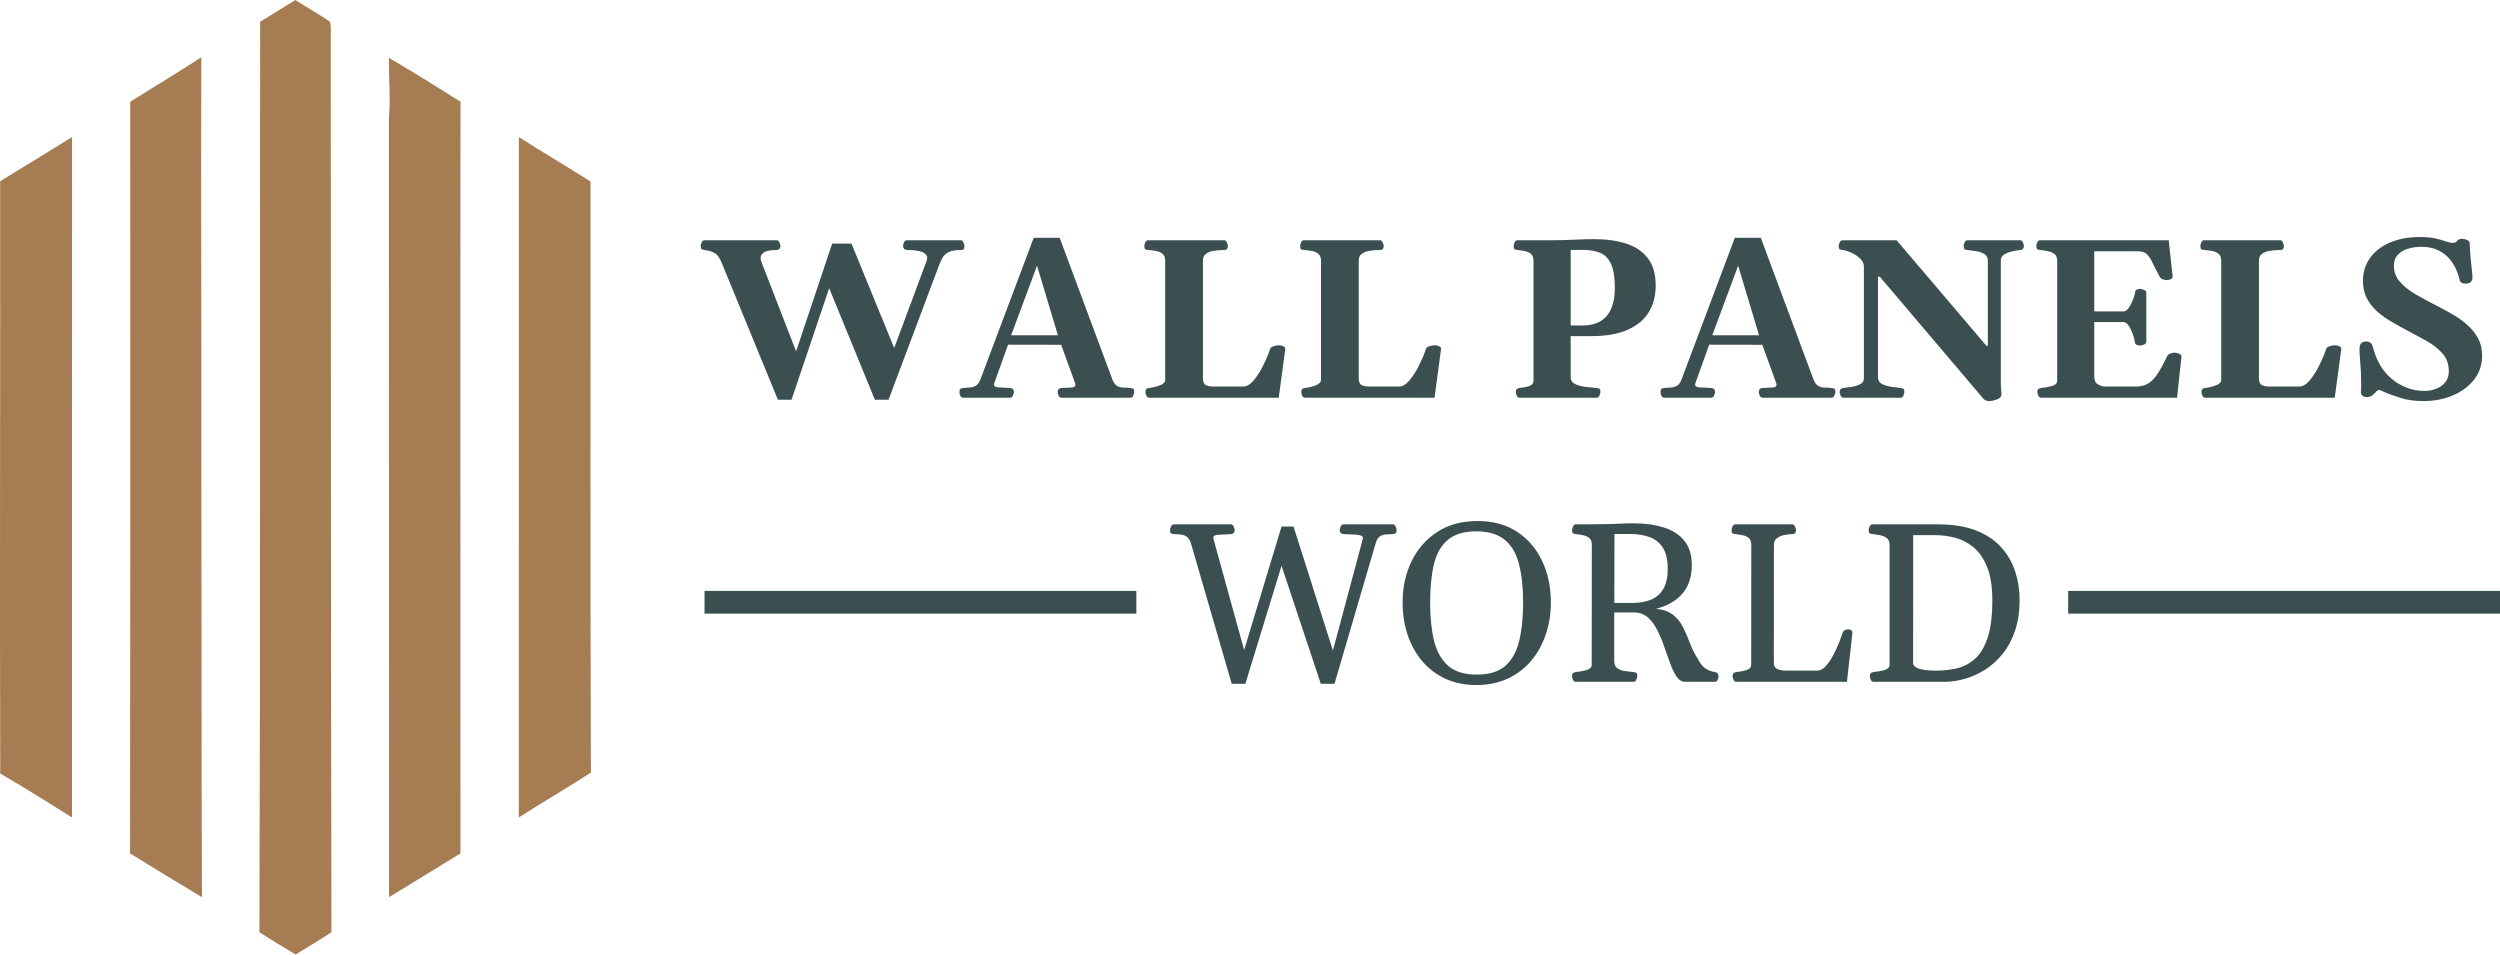
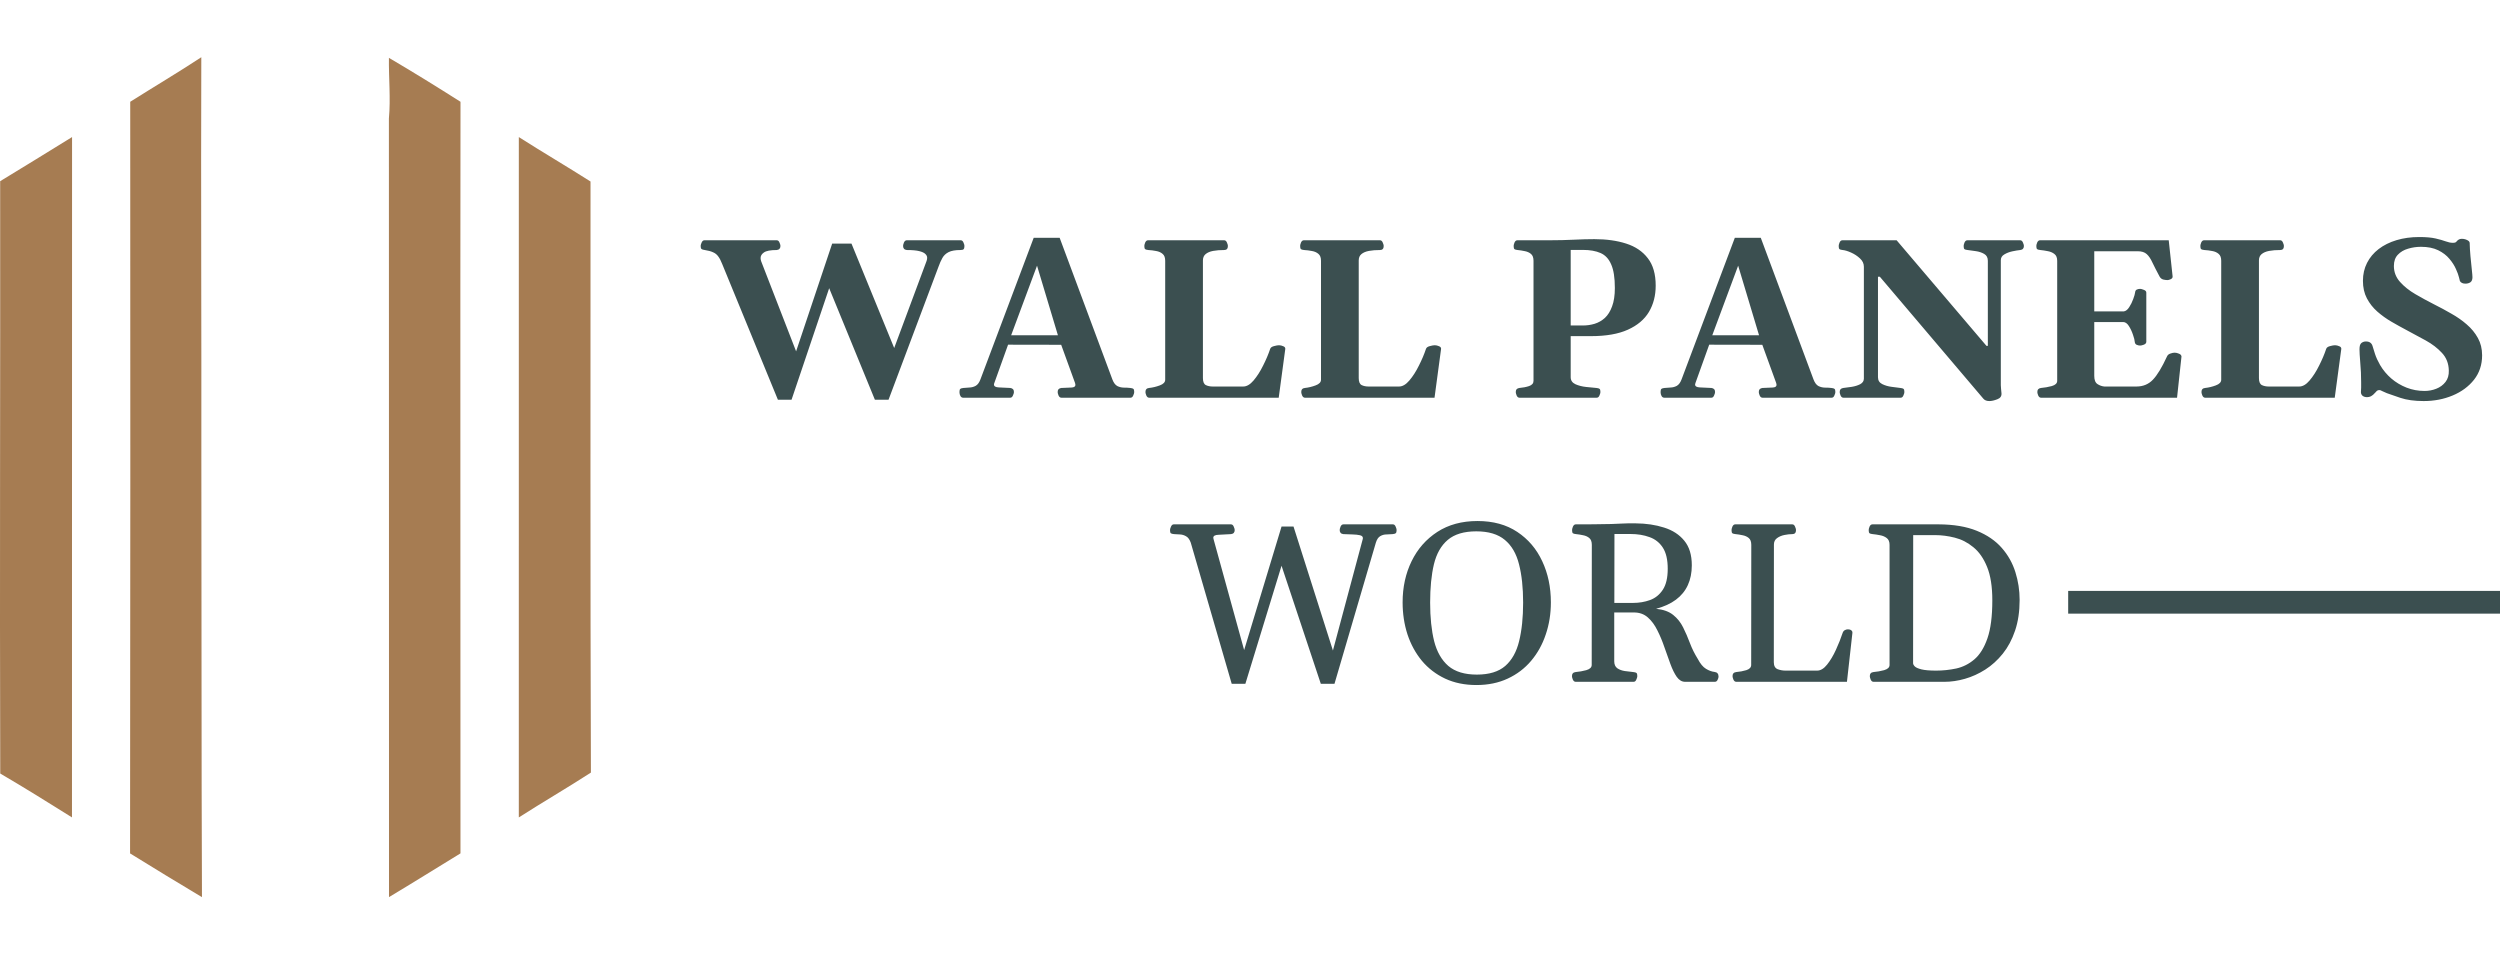
<svg xmlns="http://www.w3.org/2000/svg" width="220" height="84" viewBox="0 0 220 84" fill="none">
  <g clip-path="url(#clip0_13_504)">
-     <path d="M22.894 1.905C23.944 1.293 24.957 0.621 26 0C27 0.656 28.052 1.231 29.037 1.91C29.186 2.485 29.076 3.106 29.106 3.699C29.125 29.811 29.113 55.92 29.168 82.032C28.143 82.73 27.061 83.335 26.016 84C24.945 83.363 23.886 82.702 22.827 82.044C22.921 55.332 22.855 28.62 22.894 1.905Z" fill="#A67C52" />
    <path d="M11.46 8.956C13.541 7.642 15.659 6.388 17.715 5.036C17.672 16.954 17.736 28.872 17.72 40.792C17.745 53.51 17.72 66.23 17.773 78.95C15.652 77.684 13.546 76.398 11.446 75.1C11.469 53.051 11.478 31.002 11.46 8.956Z" fill="#A67C52" />
    <path d="M34.225 5.09C36.348 6.337 38.443 7.635 40.524 8.956C40.495 31.005 40.527 53.051 40.522 75.097C38.425 76.377 36.341 77.684 34.232 78.945C34.239 56.106 34.22 33.269 34.223 10.432C34.386 8.65 34.2 6.872 34.225 5.09Z" fill="#A67C52" />
-     <path d="M0.014 15.946C2.127 14.658 4.236 13.367 6.341 12.062C6.325 32.02 6.348 51.976 6.334 71.931C4.245 70.62 2.148 69.317 0.021 68.07C-0.032 50.696 0.034 33.32 0.014 15.946Z" fill="#A67C52" />
+     <path d="M0.014 15.946C2.127 14.658 4.236 13.367 6.341 12.062C6.325 32.02 6.348 51.976 6.334 71.931C4.245 70.62 2.148 69.317 0.021 68.07C-0.032 50.696 0.034 33.32 0.014 15.946" fill="#A67C52" />
    <path d="M45.657 12.062C47.743 13.394 49.877 14.644 51.966 15.972C51.97 33.311 51.94 50.65 52 67.987C49.907 69.34 47.752 70.592 45.655 71.934C45.659 51.976 45.662 32.02 45.657 12.062Z" fill="#A67C52" />
  </g>
  <path d="M68.455 35.176L63.553 23.232C63.442 22.946 63.325 22.721 63.201 22.559C63.084 22.396 62.931 22.275 62.742 22.197C62.56 22.113 62.319 22.047 62.02 22.002C61.876 21.982 61.782 21.953 61.736 21.914C61.684 21.875 61.658 21.784 61.658 21.641C61.658 21.569 61.688 21.468 61.746 21.338C61.805 21.208 61.886 21.143 61.99 21.143H68.348C68.458 21.143 68.54 21.208 68.592 21.338C68.65 21.468 68.68 21.569 68.68 21.641C68.68 21.855 68.572 21.976 68.357 22.002C67.804 22.002 67.426 22.074 67.225 22.217C67.029 22.354 66.932 22.516 66.932 22.705C66.932 22.796 66.948 22.891 66.981 22.988L70.057 30.918L73.231 21.436H74.93L78.689 30.625L81.541 22.959C81.574 22.861 81.59 22.77 81.59 22.686C81.59 22.562 81.538 22.451 81.434 22.354C81.336 22.249 81.157 22.165 80.897 22.1C80.643 22.035 80.275 22.002 79.793 22.002C79.578 21.976 79.471 21.855 79.471 21.641C79.471 21.569 79.497 21.468 79.549 21.338C79.607 21.208 79.692 21.143 79.803 21.143H84.539C84.65 21.143 84.731 21.208 84.783 21.338C84.842 21.468 84.871 21.569 84.871 21.641C84.871 21.784 84.845 21.881 84.793 21.934C84.747 21.979 84.656 22.002 84.519 22.002C84.064 22.002 83.716 22.064 83.475 22.188C83.234 22.311 83.051 22.484 82.928 22.705C82.804 22.926 82.69 23.184 82.586 23.477L78.191 35.176H76.99L72.967 25.361L69.656 35.176H68.455ZM84.764 35C84.659 35 84.578 34.951 84.519 34.853C84.461 34.749 84.432 34.632 84.432 34.502C84.432 34.352 84.458 34.258 84.51 34.219C84.555 34.18 84.647 34.154 84.783 34.141C84.946 34.121 85.122 34.108 85.311 34.102C85.506 34.095 85.688 34.046 85.857 33.955C86.033 33.857 86.173 33.669 86.277 33.389L90.965 20.928H93.25L97.889 33.389C97.999 33.682 98.146 33.877 98.328 33.975C98.517 34.066 98.712 34.111 98.914 34.111C99.122 34.111 99.305 34.121 99.461 34.141C99.598 34.154 99.689 34.18 99.734 34.219C99.787 34.258 99.812 34.352 99.812 34.502C99.812 34.574 99.783 34.675 99.725 34.805C99.672 34.935 99.591 35 99.481 35H93.406C93.296 35 93.211 34.935 93.152 34.805C93.1 34.675 93.074 34.574 93.074 34.502C93.074 34.287 93.182 34.167 93.397 34.141C93.781 34.121 94.083 34.108 94.305 34.102C94.526 34.089 94.637 34.01 94.637 33.867C94.637 33.822 94.627 33.77 94.607 33.711L93.26 30L93.748 30.342L88.377 30.332L88.865 29.902L87.498 33.711C87.478 33.757 87.469 33.799 87.469 33.838C87.469 33.994 87.609 34.079 87.889 34.092C88.169 34.105 88.507 34.121 88.904 34.141C89.119 34.167 89.227 34.287 89.227 34.502C89.227 34.574 89.197 34.675 89.139 34.805C89.087 34.935 89.005 35 88.894 35H84.764ZM88.953 29.58L88.787 29.502H93.426L93.123 29.59L91.258 23.379L88.953 29.58ZM101.131 35C101.02 35 100.936 34.935 100.877 34.805C100.825 34.675 100.799 34.574 100.799 34.502C100.799 34.281 100.906 34.16 101.121 34.141C101.434 34.108 101.746 34.033 102.059 33.916C102.378 33.799 102.537 33.633 102.537 33.418V22.949C102.537 22.669 102.462 22.467 102.312 22.344C102.163 22.213 101.974 22.129 101.746 22.09C101.518 22.044 101.287 22.015 101.053 22.002C100.916 21.989 100.822 21.963 100.77 21.924C100.724 21.878 100.701 21.784 100.701 21.641C100.701 21.569 100.727 21.468 100.779 21.338C100.838 21.208 100.923 21.143 101.033 21.143H107.723C107.833 21.143 107.915 21.208 107.967 21.338C108.025 21.468 108.055 21.569 108.055 21.641C108.055 21.881 107.947 22.002 107.732 22.002C107.361 22.002 107.036 22.028 106.756 22.08C106.476 22.132 106.255 22.227 106.092 22.363C105.936 22.494 105.857 22.679 105.857 22.92V33.272C105.857 33.59 105.942 33.796 106.111 33.887C106.281 33.971 106.486 34.014 106.727 34.014H109.402C109.708 34.014 110.011 33.838 110.311 33.486C110.617 33.128 110.896 32.692 111.15 32.178C111.411 31.663 111.619 31.172 111.775 30.703C111.814 30.586 111.925 30.505 112.107 30.459C112.296 30.407 112.443 30.381 112.547 30.381C112.671 30.381 112.798 30.41 112.928 30.469C113.058 30.521 113.117 30.602 113.104 30.713L112.527 35H101.131ZM114.842 35C114.731 35 114.646 34.935 114.588 34.805C114.536 34.675 114.51 34.574 114.51 34.502C114.51 34.281 114.617 34.16 114.832 34.141C115.145 34.108 115.457 34.033 115.77 33.916C116.089 33.799 116.248 33.633 116.248 33.418V22.949C116.248 22.669 116.173 22.467 116.023 22.344C115.874 22.213 115.685 22.129 115.457 22.09C115.229 22.044 114.998 22.015 114.764 22.002C114.627 21.989 114.533 21.963 114.48 21.924C114.435 21.878 114.412 21.784 114.412 21.641C114.412 21.569 114.438 21.468 114.49 21.338C114.549 21.208 114.633 21.143 114.744 21.143H121.434C121.544 21.143 121.626 21.208 121.678 21.338C121.736 21.468 121.766 21.569 121.766 21.641C121.766 21.881 121.658 22.002 121.443 22.002C121.072 22.002 120.747 22.028 120.467 22.08C120.187 22.132 119.965 22.227 119.803 22.363C119.646 22.494 119.568 22.679 119.568 22.92V33.272C119.568 33.59 119.653 33.796 119.822 33.887C119.992 33.971 120.197 34.014 120.438 34.014H123.113C123.419 34.014 123.722 33.838 124.021 33.486C124.327 33.128 124.607 32.692 124.861 32.178C125.122 31.663 125.33 31.172 125.486 30.703C125.525 30.586 125.636 30.505 125.818 30.459C126.007 30.407 126.154 30.381 126.258 30.381C126.382 30.381 126.508 30.41 126.639 30.469C126.769 30.521 126.827 30.602 126.814 30.713L126.238 35H114.842ZM133.719 35C133.608 35 133.523 34.935 133.465 34.805C133.413 34.675 133.387 34.574 133.387 34.502C133.387 34.287 133.494 34.167 133.709 34.141C134.021 34.115 134.305 34.059 134.559 33.975C134.819 33.883 134.949 33.73 134.949 33.516V22.949C134.949 22.669 134.874 22.467 134.725 22.344C134.575 22.22 134.393 22.139 134.178 22.1C133.963 22.054 133.755 22.021 133.553 22.002C133.416 21.989 133.322 21.963 133.27 21.924C133.224 21.878 133.201 21.784 133.201 21.641C133.201 21.569 133.227 21.468 133.279 21.338C133.338 21.208 133.423 21.143 133.533 21.143H136.414C137.13 21.143 137.824 21.126 138.494 21.094C139.165 21.061 139.767 21.045 140.301 21.045C141.362 21.045 142.296 21.175 143.104 21.436C143.917 21.696 144.552 22.126 145.008 22.725C145.47 23.317 145.701 24.121 145.701 25.137C145.701 26.009 145.503 26.781 145.105 27.451C144.708 28.115 144.09 28.636 143.25 29.014C142.417 29.391 141.336 29.58 140.008 29.58H138.221V33.193C138.221 33.473 138.357 33.678 138.631 33.809C138.904 33.932 139.22 34.014 139.578 34.053C139.936 34.092 140.239 34.121 140.486 34.141C140.623 34.154 140.714 34.18 140.76 34.219C140.812 34.258 140.838 34.352 140.838 34.502C140.838 34.574 140.809 34.675 140.75 34.805C140.698 34.935 140.617 35 140.506 35H133.719ZM138.221 28.643H139.295C139.646 28.643 139.988 28.594 140.32 28.496C140.659 28.392 140.962 28.219 141.229 27.979C141.495 27.731 141.707 27.393 141.863 26.963C142.026 26.533 142.107 25.993 142.107 25.342C142.107 24.443 142 23.753 141.785 23.271C141.577 22.783 141.264 22.448 140.848 22.266C140.431 22.083 139.913 21.992 139.295 21.992H138.221V28.643ZM146.463 35C146.359 35 146.277 34.951 146.219 34.853C146.16 34.749 146.131 34.632 146.131 34.502C146.131 34.352 146.157 34.258 146.209 34.219C146.255 34.18 146.346 34.154 146.482 34.141C146.645 34.121 146.821 34.108 147.01 34.102C147.205 34.095 147.387 34.046 147.557 33.955C147.732 33.857 147.872 33.669 147.977 33.389L152.664 20.928H154.949L159.588 33.389C159.699 33.682 159.845 33.877 160.027 33.975C160.216 34.066 160.411 34.111 160.613 34.111C160.822 34.111 161.004 34.121 161.16 34.141C161.297 34.154 161.388 34.18 161.434 34.219C161.486 34.258 161.512 34.352 161.512 34.502C161.512 34.574 161.482 34.675 161.424 34.805C161.372 34.935 161.29 35 161.18 35H155.105C154.995 35 154.91 34.935 154.852 34.805C154.799 34.675 154.773 34.574 154.773 34.502C154.773 34.287 154.881 34.167 155.096 34.141C155.48 34.121 155.783 34.108 156.004 34.102C156.225 34.089 156.336 34.01 156.336 33.867C156.336 33.822 156.326 33.77 156.307 33.711L154.959 30L155.447 30.342L150.076 30.332L150.564 29.902L149.197 33.711C149.178 33.757 149.168 33.799 149.168 33.838C149.168 33.994 149.308 34.079 149.588 34.092C149.868 34.105 150.206 34.121 150.604 34.141C150.818 34.167 150.926 34.287 150.926 34.502C150.926 34.574 150.896 34.675 150.838 34.805C150.786 34.935 150.704 35 150.594 35H146.463ZM150.652 29.58L150.486 29.502H155.125L154.822 29.59L152.957 23.379L150.652 29.58ZM162.225 35C162.114 35 162.029 34.935 161.971 34.805C161.919 34.675 161.893 34.574 161.893 34.502C161.893 34.287 162 34.167 162.215 34.141C162.423 34.121 162.667 34.089 162.947 34.043C163.234 33.997 163.484 33.919 163.699 33.809C163.914 33.691 164.021 33.529 164.021 33.32V23.477C164.021 23.197 163.908 22.953 163.68 22.744C163.452 22.529 163.191 22.357 162.898 22.227C162.605 22.096 162.358 22.021 162.156 22.002C162.02 21.989 161.925 21.963 161.873 21.924C161.827 21.878 161.805 21.784 161.805 21.641C161.805 21.569 161.831 21.468 161.883 21.338C161.941 21.208 162.026 21.143 162.137 21.143H166.902L174.812 30.439H174.93V22.949C174.93 22.669 174.822 22.467 174.607 22.344C174.393 22.22 174.145 22.139 173.865 22.1C173.592 22.054 173.354 22.021 173.152 22.002C173.016 21.989 172.921 21.963 172.869 21.924C172.824 21.878 172.801 21.784 172.801 21.641C172.801 21.569 172.827 21.468 172.879 21.338C172.938 21.208 173.022 21.143 173.133 21.143H177.771C177.882 21.143 177.964 21.208 178.016 21.338C178.074 21.468 178.104 21.569 178.104 21.641C178.104 21.855 177.996 21.976 177.781 22.002C177.586 22.021 177.352 22.061 177.078 22.119C176.811 22.178 176.577 22.269 176.375 22.393C176.173 22.51 176.072 22.679 176.072 22.9V33.897C176.072 34.02 176.079 34.124 176.092 34.209C176.105 34.287 176.118 34.421 176.131 34.609C176.15 34.863 176.027 35.039 175.76 35.137C175.493 35.241 175.258 35.293 175.057 35.293C174.822 35.293 174.646 35.221 174.529 35.078L165.428 24.355H165.262V33.193C165.262 33.473 165.385 33.675 165.633 33.799C165.88 33.922 166.16 34.004 166.473 34.043C166.785 34.082 167.039 34.115 167.234 34.141C167.371 34.154 167.462 34.18 167.508 34.219C167.56 34.258 167.586 34.352 167.586 34.502C167.586 34.574 167.557 34.675 167.498 34.805C167.446 34.935 167.365 35 167.254 35H162.225ZM179.285 34.502C179.285 34.287 179.393 34.167 179.607 34.141C179.92 34.115 180.236 34.059 180.555 33.975C180.874 33.883 181.033 33.73 181.033 33.516V22.949C181.033 22.669 180.949 22.467 180.779 22.344C180.617 22.22 180.421 22.139 180.193 22.1C179.965 22.054 179.751 22.021 179.549 22.002C179.412 21.989 179.318 21.963 179.266 21.924C179.22 21.878 179.197 21.784 179.197 21.641C179.197 21.569 179.223 21.468 179.275 21.338C179.334 21.208 179.419 21.143 179.529 21.143H190.848L191.189 24.316C191.202 24.427 191.147 24.512 191.023 24.57C190.906 24.622 190.812 24.648 190.74 24.648C190.636 24.648 190.512 24.632 190.369 24.6C190.226 24.561 190.115 24.469 190.037 24.326C189.777 23.838 189.568 23.431 189.412 23.105C189.262 22.773 189.096 22.526 188.914 22.363C188.732 22.194 188.465 22.109 188.113 22.109H184.295V27.402H186.902C187.072 27.376 187.228 27.253 187.371 27.031C187.514 26.81 187.632 26.572 187.723 26.318C187.82 26.058 187.876 25.863 187.889 25.732C187.902 25.602 187.954 25.518 188.045 25.479C188.136 25.439 188.234 25.42 188.338 25.42C188.41 25.42 188.517 25.449 188.66 25.508C188.803 25.56 188.875 25.641 188.875 25.752V30.078C188.875 30.189 188.803 30.273 188.66 30.332C188.517 30.384 188.41 30.41 188.338 30.41C188.234 30.41 188.13 30.387 188.025 30.342C187.928 30.296 187.872 30.212 187.859 30.088C187.853 29.945 187.801 29.736 187.703 29.463C187.612 29.183 187.492 28.926 187.342 28.691C187.192 28.457 187.026 28.34 186.844 28.34H184.295V33.076C184.295 33.434 184.389 33.675 184.578 33.799C184.767 33.922 184.969 33.994 185.184 34.014H188.006C188.592 34.014 189.074 33.815 189.451 33.418C189.835 33.021 190.252 32.334 190.701 31.357C190.753 31.24 190.851 31.159 190.994 31.113C191.137 31.061 191.261 31.035 191.365 31.035C191.489 31.035 191.616 31.064 191.746 31.123C191.883 31.175 191.958 31.256 191.971 31.367L191.58 35H179.617C179.507 35 179.422 34.935 179.363 34.805C179.311 34.675 179.285 34.574 179.285 34.502ZM194.061 35C193.95 35 193.865 34.935 193.807 34.805C193.755 34.675 193.729 34.574 193.729 34.502C193.729 34.281 193.836 34.16 194.051 34.141C194.363 34.108 194.676 34.033 194.988 33.916C195.307 33.799 195.467 33.633 195.467 33.418V22.949C195.467 22.669 195.392 22.467 195.242 22.344C195.092 22.213 194.904 22.129 194.676 22.09C194.448 22.044 194.217 22.015 193.982 22.002C193.846 21.989 193.751 21.963 193.699 21.924C193.654 21.878 193.631 21.784 193.631 21.641C193.631 21.569 193.657 21.468 193.709 21.338C193.768 21.208 193.852 21.143 193.963 21.143H200.652C200.763 21.143 200.844 21.208 200.896 21.338C200.955 21.468 200.984 21.569 200.984 21.641C200.984 21.881 200.877 22.002 200.662 22.002C200.291 22.002 199.965 22.028 199.686 22.08C199.406 22.132 199.184 22.227 199.021 22.363C198.865 22.494 198.787 22.679 198.787 22.92V33.272C198.787 33.59 198.872 33.796 199.041 33.887C199.21 33.971 199.415 34.014 199.656 34.014H202.332C202.638 34.014 202.941 33.838 203.24 33.486C203.546 33.128 203.826 32.692 204.08 32.178C204.34 31.663 204.549 31.172 204.705 30.703C204.744 30.586 204.855 30.505 205.037 30.459C205.226 30.407 205.372 30.381 205.477 30.381C205.6 30.381 205.727 30.41 205.857 30.469C205.988 30.521 206.046 30.602 206.033 30.713L205.457 35H194.061ZM213.279 35.293C212.479 35.293 211.795 35.199 211.229 35.01C210.669 34.821 210.275 34.684 210.047 34.6C209.865 34.528 209.725 34.466 209.627 34.414C209.536 34.355 209.451 34.326 209.373 34.326C209.288 34.326 209.217 34.352 209.158 34.404C209.106 34.456 209.061 34.505 209.021 34.551C208.885 34.707 208.758 34.815 208.641 34.873C208.53 34.925 208.416 34.951 208.299 34.951C208.136 34.951 208.003 34.909 207.898 34.824C207.801 34.733 207.755 34.619 207.762 34.482C207.775 34.307 207.781 34.183 207.781 34.111C207.781 34.04 207.781 33.887 207.781 33.652C207.781 33.047 207.755 32.467 207.703 31.914C207.658 31.361 207.635 30.967 207.635 30.732C207.635 30.459 207.69 30.277 207.801 30.186C207.918 30.094 208.051 30.049 208.201 30.049C208.514 30.049 208.709 30.186 208.787 30.459C208.833 30.622 208.904 30.853 209.002 31.152C209.1 31.452 209.249 31.777 209.451 32.129C209.712 32.572 210.04 32.965 210.438 33.31C210.835 33.649 211.281 33.916 211.775 34.111C212.277 34.307 212.804 34.404 213.357 34.404C213.722 34.404 214.067 34.339 214.393 34.209C214.725 34.079 214.995 33.88 215.203 33.613C215.411 33.346 215.509 33.011 215.496 32.607C215.483 31.989 215.281 31.471 214.891 31.055C214.507 30.638 214.031 30.273 213.465 29.961C212.898 29.648 212.332 29.342 211.766 29.043C211.336 28.815 210.896 28.571 210.447 28.311C209.998 28.05 209.585 27.754 209.207 27.422C208.829 27.09 208.523 26.703 208.289 26.26C208.055 25.817 207.938 25.303 207.938 24.717C207.938 24.137 208.058 23.61 208.299 23.135C208.54 22.66 208.882 22.253 209.324 21.914C209.767 21.576 210.291 21.315 210.896 21.133C211.502 20.951 212.169 20.859 212.898 20.859C213.491 20.859 213.969 20.902 214.334 20.986C214.699 21.071 214.995 21.156 215.223 21.24C215.451 21.325 215.659 21.367 215.848 21.367C216.01 21.367 216.115 21.335 216.16 21.27C216.206 21.204 216.274 21.143 216.365 21.084C216.437 21.038 216.528 21.016 216.639 21.016C216.801 21.016 216.958 21.051 217.107 21.123C217.257 21.195 217.332 21.283 217.332 21.387C217.339 21.725 217.361 22.109 217.4 22.539C217.439 22.969 217.479 23.359 217.518 23.711C217.557 24.062 217.576 24.29 217.576 24.395C217.576 24.609 217.514 24.759 217.391 24.844C217.267 24.922 217.124 24.961 216.961 24.961C216.837 24.961 216.736 24.941 216.658 24.902C216.58 24.863 216.518 24.808 216.473 24.736C216.473 24.73 216.447 24.626 216.395 24.424C216.349 24.222 216.258 23.971 216.121 23.672C215.991 23.372 215.799 23.073 215.545 22.773C215.298 22.474 214.969 22.223 214.559 22.021C214.148 21.82 213.644 21.719 213.045 21.719C212.654 21.719 212.277 21.774 211.912 21.885C211.548 21.989 211.248 22.165 211.014 22.412C210.779 22.653 210.662 22.985 210.662 23.408C210.662 23.936 210.841 24.401 211.199 24.805C211.557 25.208 212.01 25.57 212.557 25.889C213.104 26.208 213.654 26.507 214.207 26.787C214.715 27.041 215.216 27.311 215.711 27.598C216.212 27.878 216.665 28.193 217.068 28.545C217.479 28.896 217.807 29.297 218.055 29.746C218.302 30.189 218.426 30.697 218.426 31.27C218.426 32.096 218.188 32.812 217.713 33.418C217.238 34.017 216.609 34.479 215.828 34.805C215.053 35.13 214.204 35.293 213.279 35.293Z" fill="#3B4F50" />
  <path d="M108.391 60.176L104.787 47.754C104.683 47.467 104.543 47.279 104.367 47.188C104.198 47.09 104.019 47.038 103.83 47.031C103.648 47.025 103.475 47.015 103.312 47.002C103.176 46.989 103.081 46.963 103.029 46.924C102.984 46.878 102.961 46.784 102.961 46.641C102.961 46.569 102.99 46.468 103.049 46.338C103.107 46.208 103.189 46.143 103.293 46.143H108.322C108.433 46.143 108.514 46.208 108.566 46.338C108.625 46.468 108.654 46.569 108.654 46.641C108.654 46.855 108.547 46.976 108.332 47.002C107.928 47.028 107.567 47.047 107.248 47.06C106.929 47.067 106.77 47.155 106.77 47.324C106.77 47.344 106.776 47.38 106.789 47.432L109.484 57.207L112.775 46.338H113.83L117.297 57.246L119.924 47.432C119.93 47.412 119.934 47.386 119.934 47.353C119.934 47.223 119.846 47.139 119.67 47.1C119.501 47.06 119.286 47.038 119.025 47.031C118.765 47.025 118.495 47.015 118.215 47.002C118 46.976 117.893 46.855 117.893 46.641C117.893 46.569 117.919 46.468 117.971 46.338C118.029 46.208 118.114 46.143 118.225 46.143H122.57C122.681 46.143 122.762 46.208 122.814 46.338C122.873 46.468 122.902 46.569 122.902 46.641C122.902 46.784 122.876 46.878 122.824 46.924C122.779 46.963 122.688 46.989 122.551 47.002C122.395 47.015 122.215 47.025 122.014 47.031C121.818 47.031 121.636 47.08 121.467 47.178C121.298 47.269 121.167 47.461 121.076 47.754L117.434 60.176H116.232L112.775 49.785L109.592 60.176H108.391ZM129.924 60.283C128.895 60.283 127.977 60.094 127.17 59.717C126.369 59.339 125.689 58.818 125.129 58.154C124.576 57.484 124.152 56.709 123.859 55.83C123.573 54.951 123.43 54.01 123.43 53.008C123.43 51.673 123.693 50.465 124.221 49.385C124.748 48.304 125.503 47.445 126.486 46.807C127.469 46.169 128.648 45.85 130.021 45.85C131.395 45.85 132.561 46.169 133.518 46.807C134.481 47.445 135.214 48.304 135.715 49.385C136.223 50.465 136.477 51.673 136.477 53.008C136.477 54.01 136.327 54.951 136.027 55.83C135.734 56.709 135.305 57.484 134.738 58.154C134.178 58.818 133.492 59.339 132.678 59.717C131.87 60.094 130.952 60.283 129.924 60.283ZM129.963 59.365C131.044 59.365 131.877 59.111 132.463 58.603C133.049 58.089 133.456 57.36 133.684 56.416C133.918 55.465 134.035 54.336 134.035 53.027C134.035 51.719 133.915 50.596 133.674 49.658C133.439 48.721 133.023 48.005 132.424 47.51C131.825 47.008 130.988 46.758 129.914 46.758C128.833 46.758 127.997 47.008 127.404 47.51C126.818 48.005 126.411 48.721 126.184 49.658C125.962 50.596 125.852 51.719 125.852 53.027C125.852 54.336 125.969 55.465 126.203 56.416C126.444 57.36 126.861 58.089 127.453 58.603C128.052 59.111 128.889 59.365 129.963 59.365ZM138.664 60C138.553 60 138.469 59.935 138.41 59.805C138.358 59.675 138.332 59.574 138.332 59.502C138.332 59.287 138.439 59.167 138.654 59.141C138.967 59.115 139.279 59.059 139.592 58.975C139.911 58.883 140.07 58.73 140.07 58.516L140.08 47.949C140.08 47.669 140.005 47.467 139.855 47.344C139.706 47.22 139.523 47.139 139.309 47.1C139.1 47.054 138.895 47.022 138.693 47.002C138.557 46.989 138.462 46.963 138.41 46.924C138.365 46.878 138.342 46.784 138.342 46.641C138.342 46.569 138.368 46.468 138.42 46.338C138.479 46.208 138.563 46.143 138.674 46.143C139.064 46.143 139.4 46.143 139.68 46.143C139.96 46.136 140.23 46.133 140.49 46.133C141.037 46.133 141.47 46.126 141.789 46.113C142.108 46.1 142.421 46.087 142.727 46.074C143.033 46.055 143.436 46.048 143.938 46.055C144.855 46.061 145.689 46.185 146.438 46.426C147.186 46.66 147.779 47.044 148.215 47.578C148.658 48.112 148.879 48.835 148.879 49.746C148.879 50.404 148.762 50.986 148.527 51.494C148.299 51.995 147.951 52.422 147.482 52.773C147.02 53.118 146.438 53.385 145.734 53.574C146.379 53.639 146.883 53.822 147.248 54.121C147.613 54.414 147.902 54.779 148.117 55.215C148.332 55.645 148.531 56.103 148.713 56.592C148.895 57.074 149.126 57.539 149.406 57.988C149.628 58.411 149.868 58.701 150.129 58.857C150.389 59.014 150.64 59.105 150.881 59.131C151.115 59.157 151.232 59.297 151.232 59.551C151.232 59.622 151.203 59.717 151.145 59.834C151.092 59.945 151.011 60 150.9 60H148.293C148.007 60 147.759 59.853 147.551 59.56C147.349 59.268 147.163 58.89 146.994 58.428C146.825 57.959 146.649 57.467 146.467 56.953C146.291 56.432 146.086 55.941 145.852 55.478C145.624 55.01 145.344 54.629 145.012 54.336C144.68 54.043 144.273 53.897 143.791 53.897H142.053V58.193C142.053 58.473 142.144 58.678 142.326 58.809C142.508 58.932 142.73 59.014 142.99 59.053C143.251 59.092 143.498 59.121 143.732 59.141C143.869 59.154 143.96 59.18 144.006 59.219C144.058 59.258 144.084 59.352 144.084 59.502C144.084 59.574 144.055 59.675 143.996 59.805C143.944 59.935 143.863 60 143.752 60H138.664ZM142.062 53.057H143.703C144.243 53.057 144.745 52.972 145.207 52.803C145.669 52.633 146.044 52.331 146.33 51.895C146.617 51.458 146.76 50.843 146.76 50.049C146.76 49.255 146.617 48.636 146.33 48.193C146.044 47.751 145.653 47.441 145.158 47.266C144.663 47.083 144.104 46.992 143.479 46.992H142.072L142.062 53.057ZM152.795 60C152.684 60 152.6 59.935 152.541 59.805C152.489 59.675 152.463 59.574 152.463 59.502C152.463 59.287 152.57 59.167 152.785 59.141C153.098 59.115 153.394 59.059 153.674 58.975C153.96 58.883 154.104 58.73 154.104 58.516L154.113 47.949C154.113 47.669 154.038 47.467 153.889 47.344C153.739 47.22 153.557 47.139 153.342 47.1C153.133 47.054 152.928 47.022 152.727 47.002C152.59 46.989 152.495 46.963 152.443 46.924C152.398 46.878 152.375 46.784 152.375 46.641C152.375 46.569 152.401 46.468 152.453 46.338C152.512 46.208 152.596 46.143 152.707 46.143H157.717C157.827 46.143 157.909 46.208 157.961 46.338C158.02 46.468 158.049 46.569 158.049 46.641C158.049 46.882 157.941 47.002 157.727 47.002C157.512 47.002 157.277 47.028 157.023 47.08C156.77 47.132 156.551 47.227 156.369 47.363C156.193 47.493 156.105 47.679 156.105 47.92L156.096 58.272C156.096 58.59 156.206 58.796 156.428 58.887C156.649 58.971 156.88 59.014 157.121 59.014H159.904C160.21 59.014 160.503 58.838 160.783 58.486C161.07 58.128 161.33 57.692 161.564 57.178C161.799 56.663 161.994 56.172 162.15 55.703C162.189 55.586 162.251 55.505 162.336 55.459C162.421 55.407 162.515 55.381 162.619 55.381C162.743 55.381 162.84 55.41 162.912 55.469C162.99 55.521 163.023 55.602 163.01 55.713L162.531 60H152.795ZM164.875 60C164.764 60 164.68 59.935 164.621 59.805C164.569 59.675 164.543 59.574 164.543 59.502C164.543 59.287 164.65 59.167 164.865 59.141C165.178 59.115 165.49 59.059 165.803 58.975C166.122 58.883 166.281 58.73 166.281 58.516V47.949C166.281 47.669 166.197 47.467 166.027 47.344C165.865 47.22 165.669 47.139 165.441 47.1C165.214 47.054 164.999 47.022 164.797 47.002C164.66 46.989 164.566 46.963 164.514 46.924C164.468 46.878 164.445 46.784 164.445 46.641C164.445 46.569 164.471 46.468 164.523 46.338C164.582 46.208 164.667 46.143 164.777 46.143H170.598C171.926 46.149 173.046 46.338 173.957 46.709C174.868 47.08 175.601 47.581 176.154 48.213C176.708 48.844 177.108 49.557 177.355 50.352C177.603 51.139 177.727 51.953 177.727 52.793C177.727 53.809 177.593 54.71 177.326 55.498C177.059 56.286 176.698 56.963 176.242 57.529C175.786 58.096 175.272 58.561 174.699 58.926C174.126 59.29 173.531 59.56 172.912 59.736C172.294 59.912 171.691 60 171.105 60H164.875ZM168.352 58.359C168.352 58.45 168.404 58.548 168.508 58.652C168.612 58.75 168.807 58.835 169.094 58.906C169.387 58.978 169.816 59.014 170.383 59.014C170.975 59.014 171.564 58.952 172.15 58.828C172.736 58.698 173.267 58.431 173.742 58.027C174.224 57.617 174.608 56.999 174.895 56.172C175.181 55.345 175.324 54.232 175.324 52.832C175.324 51.621 175.171 50.641 174.865 49.893C174.559 49.137 174.156 48.558 173.654 48.154C173.16 47.744 172.616 47.464 172.023 47.315C171.431 47.165 170.852 47.09 170.285 47.09H168.361L168.352 58.359Z" fill="#3B4F50" />
-   <line x1="62" y1="53" x2="100" y2="53" stroke="#3B4F50" stroke-width="2" />
  <line x1="182" y1="53" x2="220" y2="53" stroke="#3B4F50" stroke-width="2" />
  <defs>
    <clipPath id="clip0_13_504">
      <rect width="52" height="84" fill="white" />
    </clipPath>
  </defs>
</svg>